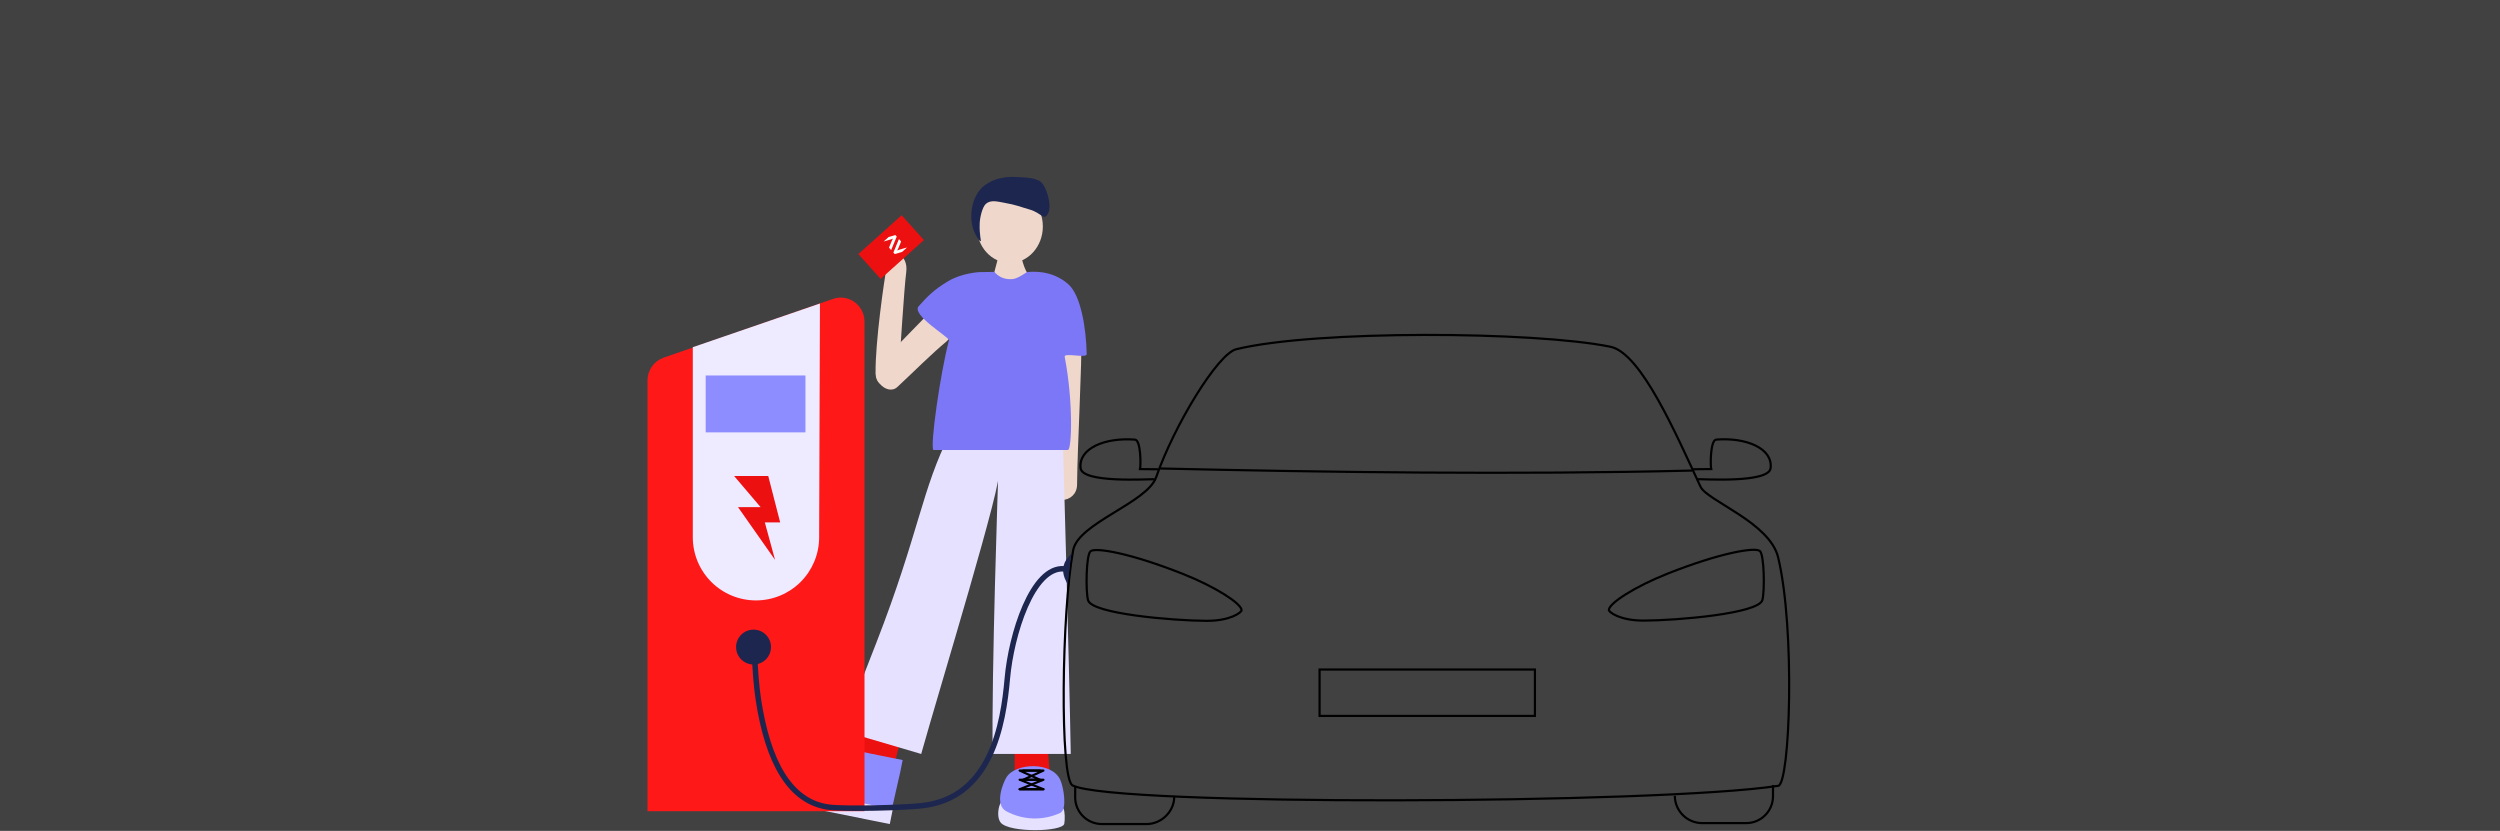
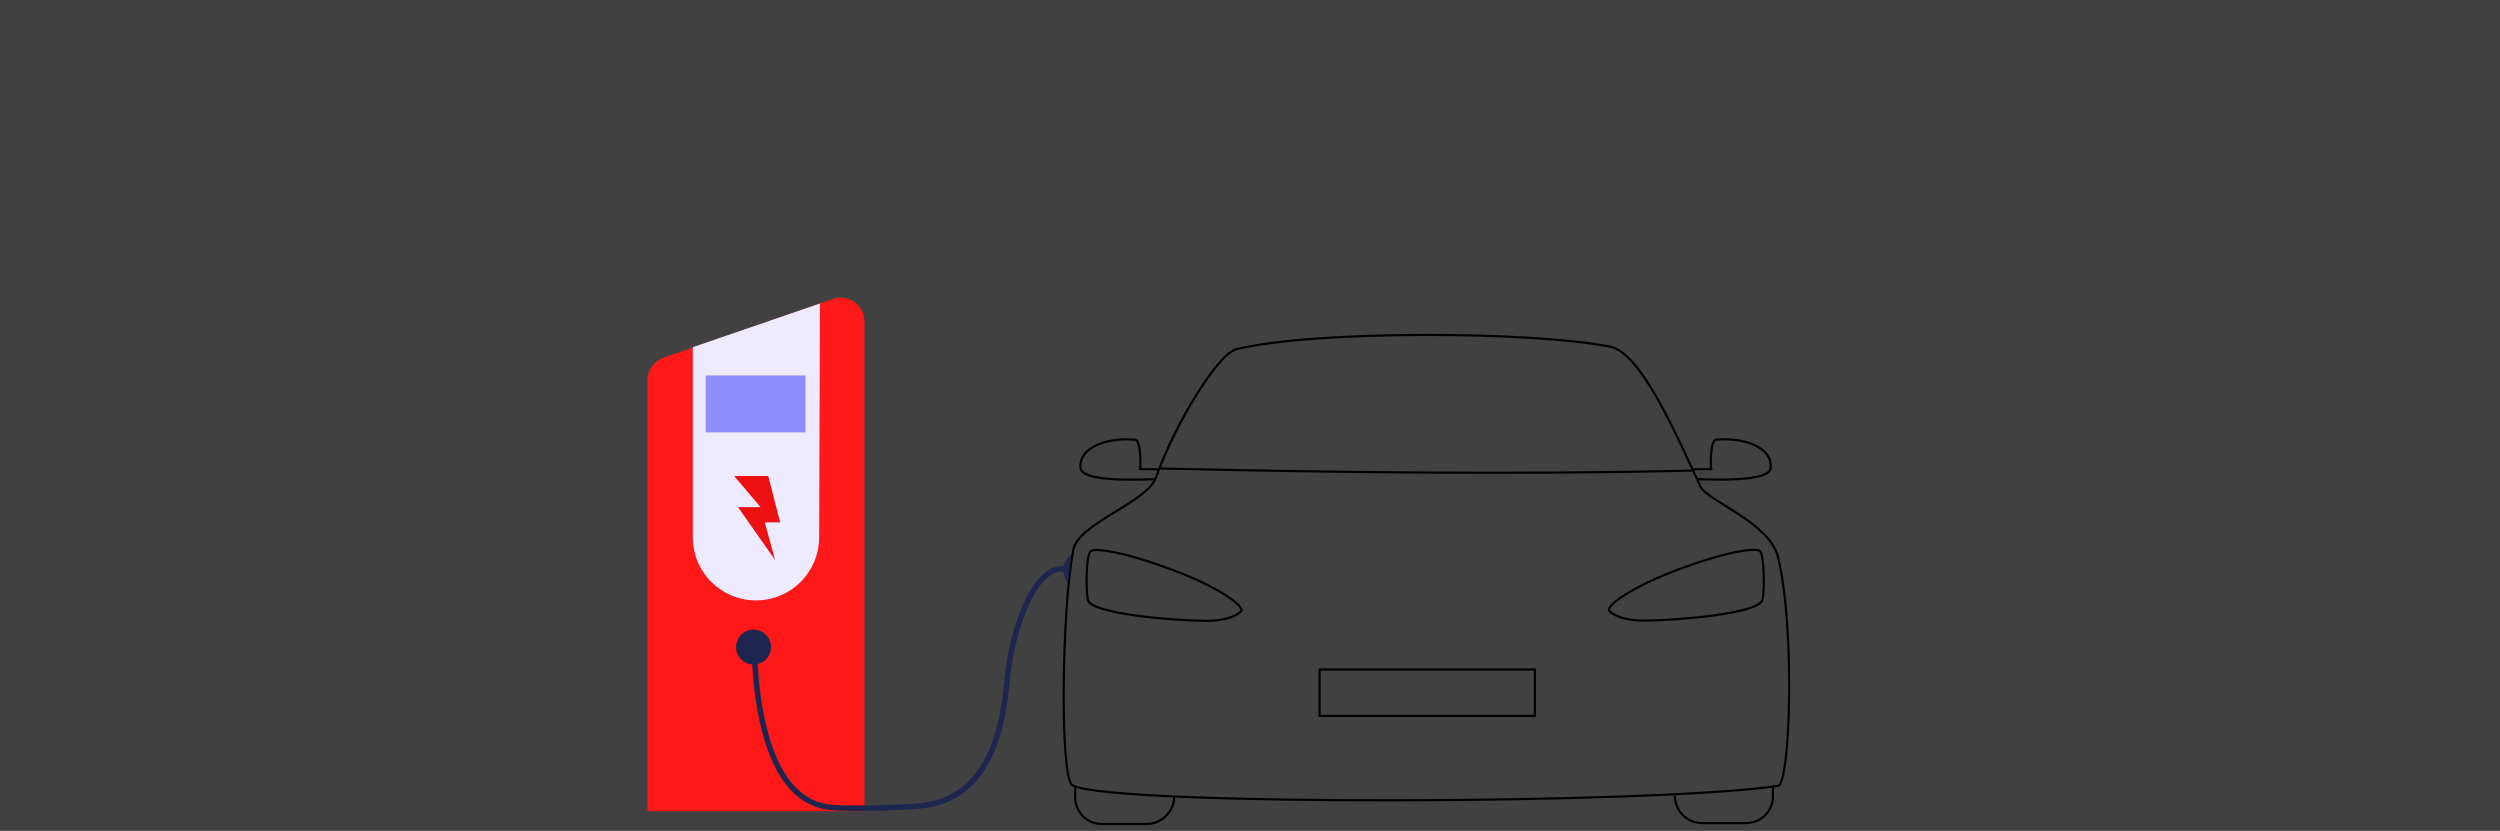
<svg xmlns="http://www.w3.org/2000/svg" fill="none" height="454" viewBox="0 0 1366 454" width="1366">
  <rect x="0" y="0" width="1366" height="454" fill="#333333" stroke="none" />
  <rect fill="#C4C4C4" fill-opacity="0.1" height="454" width="1366" />
  <g clip-path="url(#clip0_5283_9198)">
-     <path d="M575.623 171.911C581.953 172.943 590.55 175.595 590.816 183.646C591.31 198.16 588.752 241.816 588.505 264.9C588.391 275.3 572.54 276.927 572.61 263.704C572.679 249.696 574.363 219.257 573.325 207.8" fill="#EFD7CC" />
+     <path d="M575.623 171.911C591.31 198.16 588.752 241.816 588.505 264.9C588.391 275.3 572.54 276.927 572.61 263.704C572.679 249.696 574.363 219.257 573.325 207.8" fill="#EFD7CC" />
    <path d="M554.422 405.223V423.617H573.628L572.008 402.242L554.422 405.223Z" fill="#EC1010" />
    <path d="M465.438 414.116L474.648 389.411L494.589 393.734L487.948 421.041L465.438 414.116Z" fill="#EC1010" />
    <path d="M519.227 236.708C503.705 266.793 502.243 291.086 478.801 351.275C469.09 376.201 465.849 384.696 459.531 399.058L503.338 411.964C513.188 376.771 549.385 258.615 545.486 258.115C545.486 258.115 541.643 369.669 542.409 411.964H585.064C584.196 361.327 580.677 237.455 580.677 237.455C564.224 230.068 519.227 236.708 519.227 236.708Z" fill="#E6E1FF" />
    <path d="M563.254 151.965C558.481 146.37 558.671 140.319 556.392 135.559C555.981 134.698 549.941 135.274 547.833 136.002C545.972 136.635 546.219 138.135 543.332 148.554C542.889 150.155 541.699 153.352 541.148 155.377" fill="#EFD7CC" />
    <path d="M541.157 159.34C535.954 155.599 527.99 151.402 522.115 156.903C511.506 166.834 497.148 181.861 481.012 198.375C473.745 205.812 484.513 216.851 490.33 211.439C500.586 201.894 508.581 193.716 517.412 186.355" fill="#EFD7CC" />
    <path d="M478.413 203.838C478.198 187.172 483.104 152.985 484.421 146.403C486.864 134.142 496.448 138.807 495.182 148.574C493.967 157.834 491.751 194.432 491.314 200.306C490.397 212.611 478.54 213.883 478.413 203.838Z" fill="#EFD7CC" />
    <path d="M551.748 143.675C561.723 143.675 569.809 134.742 569.809 123.724C569.809 112.705 561.723 103.772 551.748 103.772C541.774 103.772 533.688 112.705 533.688 123.724C533.688 134.742 541.774 143.675 551.748 143.675Z" fill="#EFD7CC" />
    <path d="M504.838 131.183L492.656 117.601L469 138.819L481.182 152.401L504.838 131.183Z" fill="#EC1010" />
    <g clip-path="url(#clip1_5283_9198)">
      <rect fill="#EC1010" height="10.974" transform="translate(489.531 125.936) rotate(48.11)" width="10.974" />
      <path d="M490.836 135.646C490.62 136.178 490.265 136.786 490.265 136.786L490.313 136.839C490.313 136.839 490.956 136.552 491.508 136.396L495.197 135.324C495.352 135.281 495.385 135.3 495.482 135.408L496.442 136.478C496.49 136.531 496.479 136.574 496.453 136.598C496.427 136.621 496.349 136.642 496.272 136.664L488.892 138.825L488.14 137.986L491.086 130.885C491.115 130.81 491.146 130.736 491.172 130.712C491.198 130.689 491.241 130.682 491.289 130.737L492.25 131.807C492.346 131.915 492.361 131.948 492.302 132.099L490.837 135.65L490.836 135.646Z" fill="white" />
-       <path d="M487.278 131.615C487.494 131.083 487.849 130.475 487.849 130.475L487.801 130.422C487.801 130.422 487.158 130.708 486.606 130.865L482.917 131.937C482.762 131.98 482.729 131.961 482.632 131.853L481.673 130.784C481.626 130.731 481.636 130.688 481.662 130.665C481.688 130.642 481.767 130.62 481.843 130.598L489.225 128.436L489.977 129.275L487.029 136.377C487 136.452 486.969 136.527 486.943 136.55C486.918 136.573 486.875 136.58 486.826 136.526L485.866 135.455C485.769 135.348 485.755 135.314 485.813 135.163L487.278 131.612L487.278 131.615Z" fill="white" />
    </g>
    <path d="M509.998 245.867C508.099 243.785 513.797 203.749 518.513 185.944C518.937 184.324 497.622 172.076 502.009 167.271C506.105 162.777 509.574 158.688 518.158 153.587C525.521 149.213 535.193 148.523 536.573 148.669L543.334 148.555C545.316 150.935 548.456 152.878 553.197 152.511C556.16 152.283 560.977 148.713 561.009 148.713C562.275 148.58 574.303 146.814 583.798 155.372C590.559 161.435 593.49 179.178 593.769 193.521C593.819 195.951 581.273 192.495 581.741 194.932C586.457 219.036 585.71 246.089 583.45 245.867" fill="#7C77F6" />
    <path d="M420.937 423.718C423.439 420.909 426.881 419.108 430.616 418.655C432.715 418.338 434.85 418.349 436.946 418.686L448.575 419.079C453.323 418.788 461.072 415.382 461.54 413.945C462.49 411.743 462.952 411.616 463.648 409.325L493.205 415.287L491.939 421.617C490.04 430.118 488.077 438.637 486.165 447.138L452.019 440.245L416.828 433.15L417.619 432.485C417.721 429.276 418.888 426.191 420.937 423.718V423.718Z" fill="#8D8DFF" />
    <path d="M459.599 412.445L465.264 416.876L457.415 414.179L461.517 422.446L455.971 417.426L455.205 423.99L451.407 417.122L448.811 424.433L445.855 416.838L442.57 424.826L440.898 418.274" stroke="#222021" stroke-linecap="round" stroke-linejoin="round" stroke-width="1.2" />
    <path d="M417.87 428.095L416.242 436.161L486.176 450.273L487.804 442.207L417.87 428.095Z" fill="#E6E1FF" />
-     <path d="M546.451 439.289C545.185 442.087 544.862 447.22 546.781 449.486C551.604 455.183 580.667 454.55 581.528 450.081C581.933 447.992 581.895 443.074 581.047 441.783C573.438 430.225 550.414 430.795 546.451 439.289Z" fill="#E6E1FF" />
    <path d="M549.932 424.706C547.982 427.902 543.19 439.802 549.932 443.315C554.432 445.718 559.427 447.047 564.527 447.196C569.626 447.345 574.691 446.311 579.324 444.176C583.261 442.334 581.134 430.016 579.324 426.098C577.019 421.085 571.056 418.775 565.017 418.642C558.725 418.509 552.362 420.724 549.932 424.706Z" fill="#8D8DFF" />
    <path d="M559.026 421.041H570.117L559.026 426.047H570.117L557.133 431.231H570.117" stroke="black" stroke-linecap="round" stroke-linejoin="round" stroke-width="1.2" />
    <path d="M568.224 421.041H557.133L568.224 426.047H557.133L570.117 431.231H557.133" stroke="black" stroke-linecap="round" stroke-linejoin="round" stroke-width="1.2" />
    <path d="M538.653 111.418C541.261 109.019 545.18 110.152 548.693 110.785C555.581 111.994 557.556 113.07 562.405 114.425C569.52 116.412 570.343 121.191 572.749 116.412C574.965 112.013 571.521 100.335 567.685 98.689C564.893 97.493 563.734 97.164 557.125 96.79C550.998 96.43 549.478 96.721 545.243 97.714C543.901 98.031 538.153 100.044 535.07 104.183C530.354 110.513 529.949 118.742 531.55 124.438C532.785 128.825 535.393 131.983 535.836 131.787C536.279 131.591 535.051 128.888 535.311 122.008C535.406 118.824 536.735 113.178 538.653 111.418Z" fill="#1D264F" />
  </g>
  <path d="M587.504 429.713L587.469 435.656C587.47 439.529 589.01 443.243 591.749 445.981C594.488 448.719 598.203 450.257 602.076 450.257H626.515C634.582 450.257 641.6 443.423 641.6 435.355" stroke="#000001" stroke-miterlimit="10" stroke-width="1.2" />
  <path d="M968.76 428.976V435.09C968.76 438.978 967.216 442.707 964.466 445.456C961.717 448.206 957.988 449.75 954.1 449.75H930.08C926.114 449.75 922.31 448.175 919.505 445.37C916.701 442.565 915.125 438.761 915.125 434.795" stroke="#000001" stroke-miterlimit="10" stroke-width="1.2" />
  <path d="M586.041 429.147C579.036 425.518 580.045 334.265 586.383 300.601C589.175 285.759 626.875 274.734 631.75 260.682C641.429 232.755 665.313 193.314 675.488 190.817C718.452 180.271 838.275 180.979 879.912 189.454C896.756 192.877 915.877 237.459 929.174 265.946C932.774 273.666 966.945 285.422 971.56 304.497C981.003 343.513 978.111 428.38 971.608 429.377C906.346 439.387 608.096 440.567 586.041 429.147Z" stroke="#000001" stroke-miterlimit="10" stroke-width="1.2" />
  <path d="M633.914 255.979C723.514 258.038 828.86 259.472 924.539 257.118" stroke="#000001" stroke-miterlimit="10" stroke-width="1.2" />
  <path d="M595.896 301.18C598.787 298.978 617.85 302.325 646.131 313.503C664.456 320.762 678.39 329.88 678.39 333.409C678.39 334.589 672.358 339.311 659.091 339.222C640.796 339.134 596.663 335.386 594.532 328.009C593.163 323.4 593.405 303.057 595.896 301.18Z" stroke="#000001" stroke-miterlimit="10" stroke-width="1.2" />
  <path d="M961.557 301.05C958.665 298.849 939.602 302.195 911.315 313.373C893.02 320.62 879.086 329.75 879.086 333.279C879.086 334.46 885.123 339.181 898.391 339.093C916.686 339.004 960.819 335.256 962.95 327.879C964.283 323.27 964.036 302.944 961.557 301.05Z" stroke="#000001" stroke-miterlimit="10" stroke-width="1.2" />
  <path d="M838.679 365.827H721.016V391.175H838.679V365.827Z" stroke="#000001" stroke-miterlimit="10" stroke-width="1.2" />
  <path d="M630.959 261.851C627.211 261.709 591.417 264.123 590.443 255.807C589.186 244.989 603.734 238.946 620.141 240.209C623.41 240.457 623.398 254.308 622.909 256.315L632.753 256.415" stroke="#000001" stroke-miterlimit="10" stroke-width="1.2" />
  <path d="M926.943 261.833C930.69 261.691 966.484 264.105 967.458 255.795C968.715 244.972 954.167 238.928 937.76 240.191C934.491 240.439 934.503 254.291 934.993 256.297L925.148 256.397" stroke="#000001" stroke-miterlimit="10" stroke-width="1.2" />
  <g clip-path="url(#clip2_5283_9198)">
    <path d="M353.797 207.933V443.241H472.363V175.788C472.363 166.775 463.639 160.403 455.234 163.308L362.542 195.452C359.97 196.372 357.747 198.066 356.18 200.302C354.614 202.538 353.781 205.204 353.797 207.933V207.933Z" fill="#FF1818" />
    <path d="M378.547 189.704V293.578C378.546 298.106 379.438 302.591 381.172 306.775C382.906 310.959 385.448 314.761 388.653 317.964C391.858 321.167 395.663 323.707 399.851 325.44C404.039 327.174 408.527 328.066 413.06 328.066V328.066C422.192 328.066 430.951 324.451 437.421 318.013C443.891 311.576 447.544 302.839 447.581 293.716L448.018 165.832" fill="#EEEAFF" />
    <path d="M440.095 205.16H385.594V236.243H440.095V205.16Z" fill="#8D8DFF" />
    <path d="M401.141 260.102H419.768L426.285 285.451H417.901L423.488 305.919L403.237 277.082H415.576L401.141 260.102Z" fill="#EC1010" />
    <path d="M421.279 353.554C421.28 355.442 420.721 357.287 419.673 358.857C418.624 360.427 417.133 361.651 415.389 362.374C413.644 363.097 411.723 363.287 409.871 362.92C408.018 362.552 406.315 361.644 404.979 360.31C403.643 358.976 402.733 357.276 402.364 355.425C401.995 353.574 402.183 351.656 402.906 349.912C403.629 348.168 404.852 346.677 406.423 345.629C407.994 344.58 409.84 344.021 411.729 344.021C412.983 344.02 414.225 344.265 415.383 344.744C416.542 345.223 417.595 345.925 418.481 346.81C419.368 347.696 420.072 348.747 420.552 349.904C421.032 351.061 421.279 352.302 421.279 353.554V353.554Z" fill="#1D264F" />
    <path d="M412 345.621C412 345.621 412.047 367.068 414.397 382.426C419.538 415.994 431.442 438.299 453.001 441.052C462.098 442.215 494.307 441.343 504.142 440.181C541.55 435.767 548.197 395.862 550.413 370.658C552.494 346.984 564.045 309.348 581.5 310.801" stroke="#1D264F" stroke-miterlimit="10" stroke-width="3" />
    <path d="M583.079 317.448C580.86 313.055 580.62 308.684 584.499 304.327L583.079 317.448Z" fill="#1D264F" stroke="#1D264F" stroke-miterlimit="10" stroke-width="1.2" />
  </g>
  <defs>
    <clipPath id="clip0_5283_9198">
-       <rect fill="white" height="357" transform="translate(416.195 96.601)" width="177.6" />
-     </clipPath>
+       </clipPath>
    <clipPath id="clip1_5283_9198">
      <rect fill="white" height="10.974" transform="translate(489.531 125.936) rotate(48.11)" width="10.974" />
    </clipPath>
    <clipPath id="clip2_5283_9198">
      <rect fill="white" height="280.8" transform="translate(353.797 162.601)" width="258" />
    </clipPath>
  </defs>
</svg>